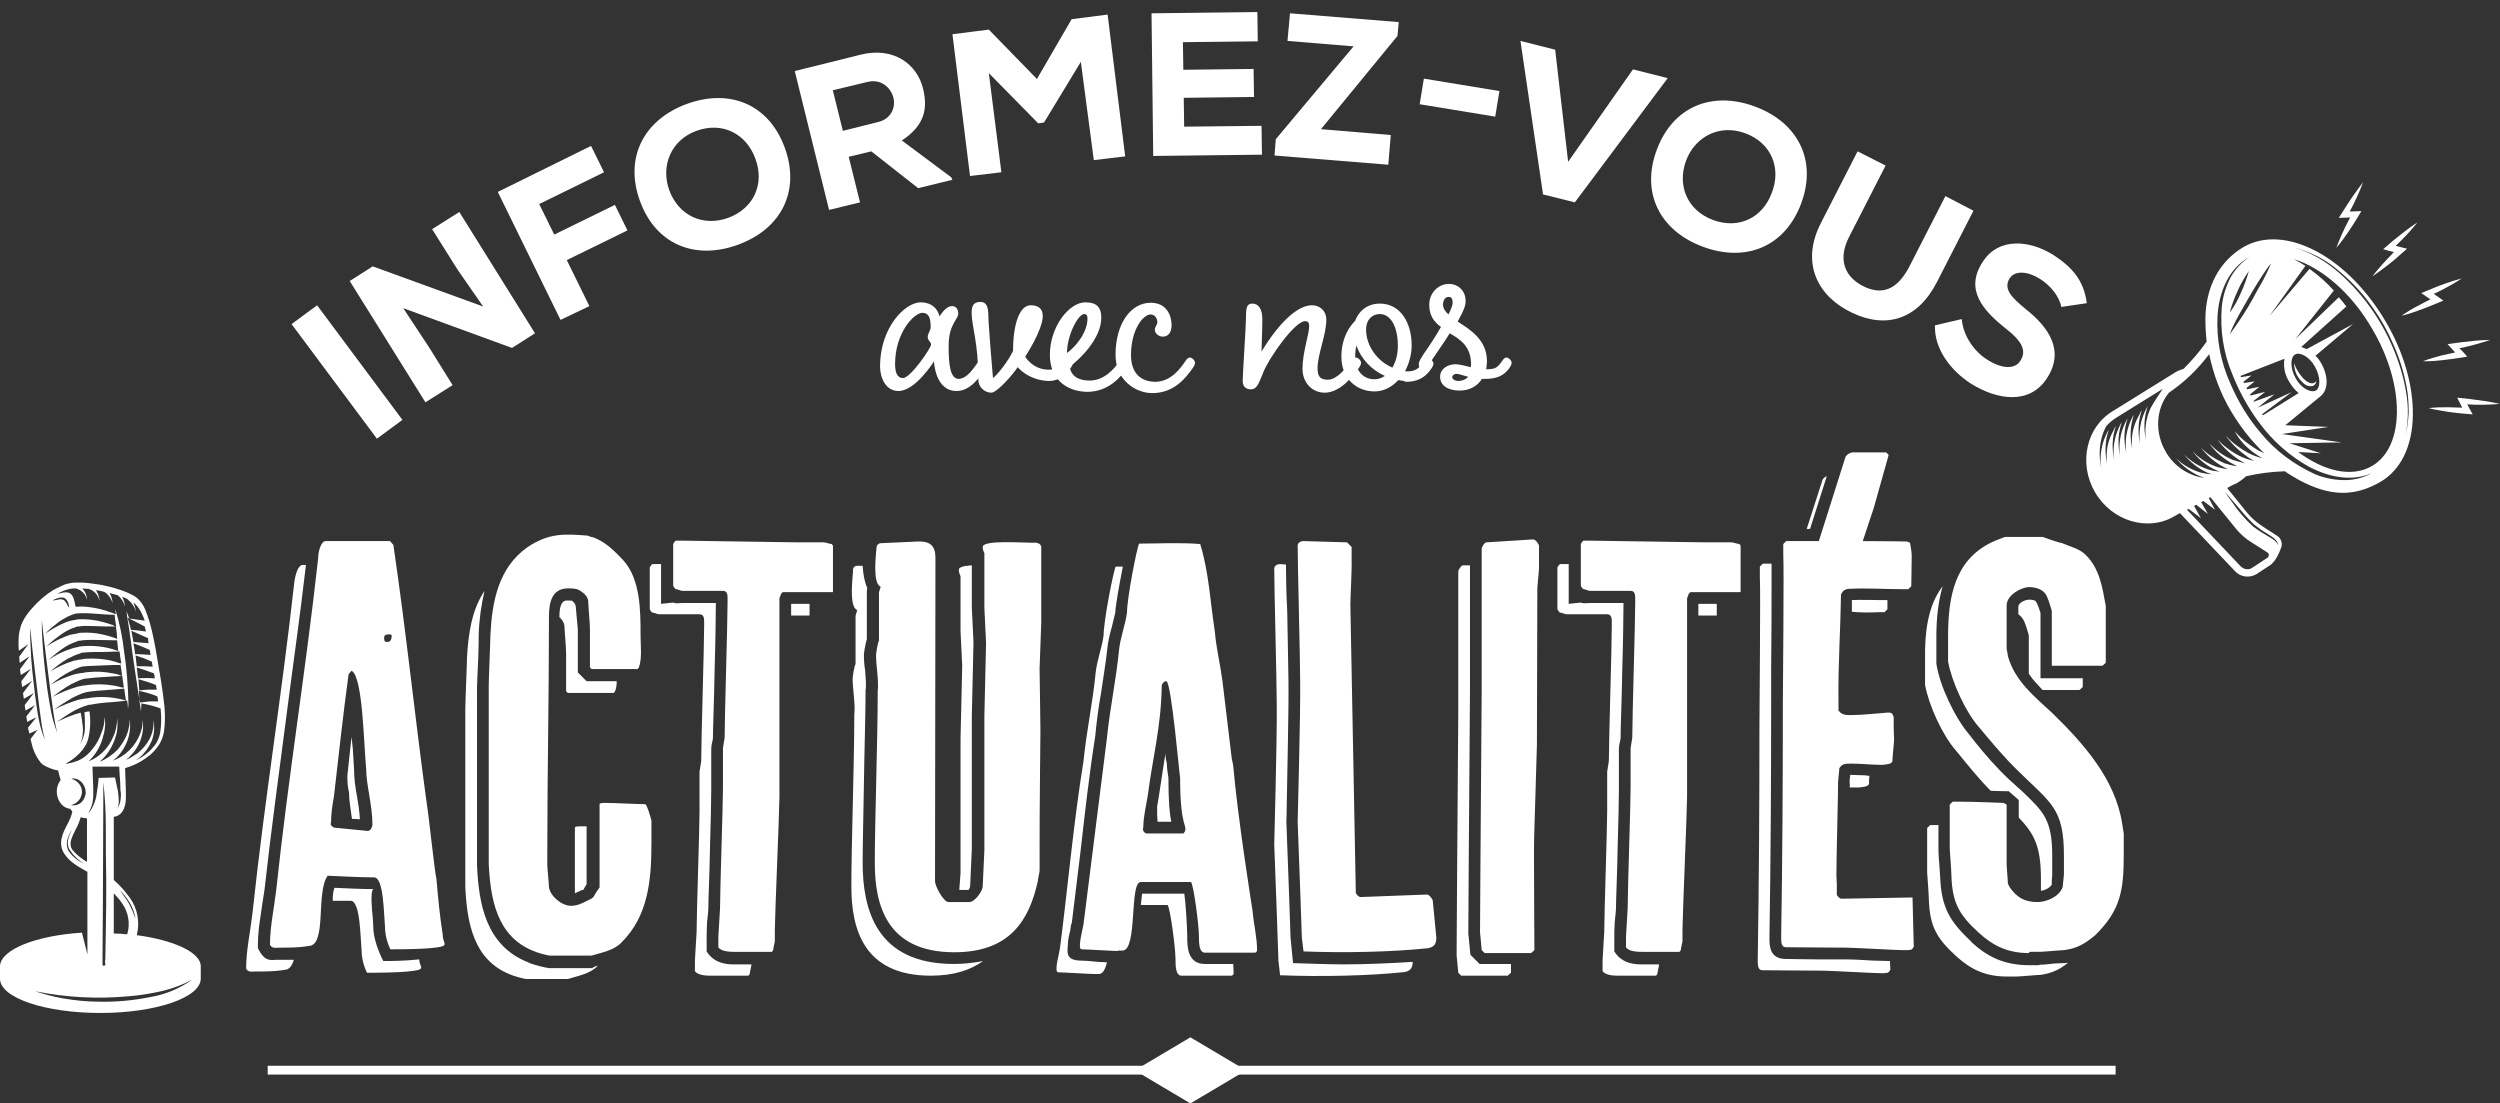
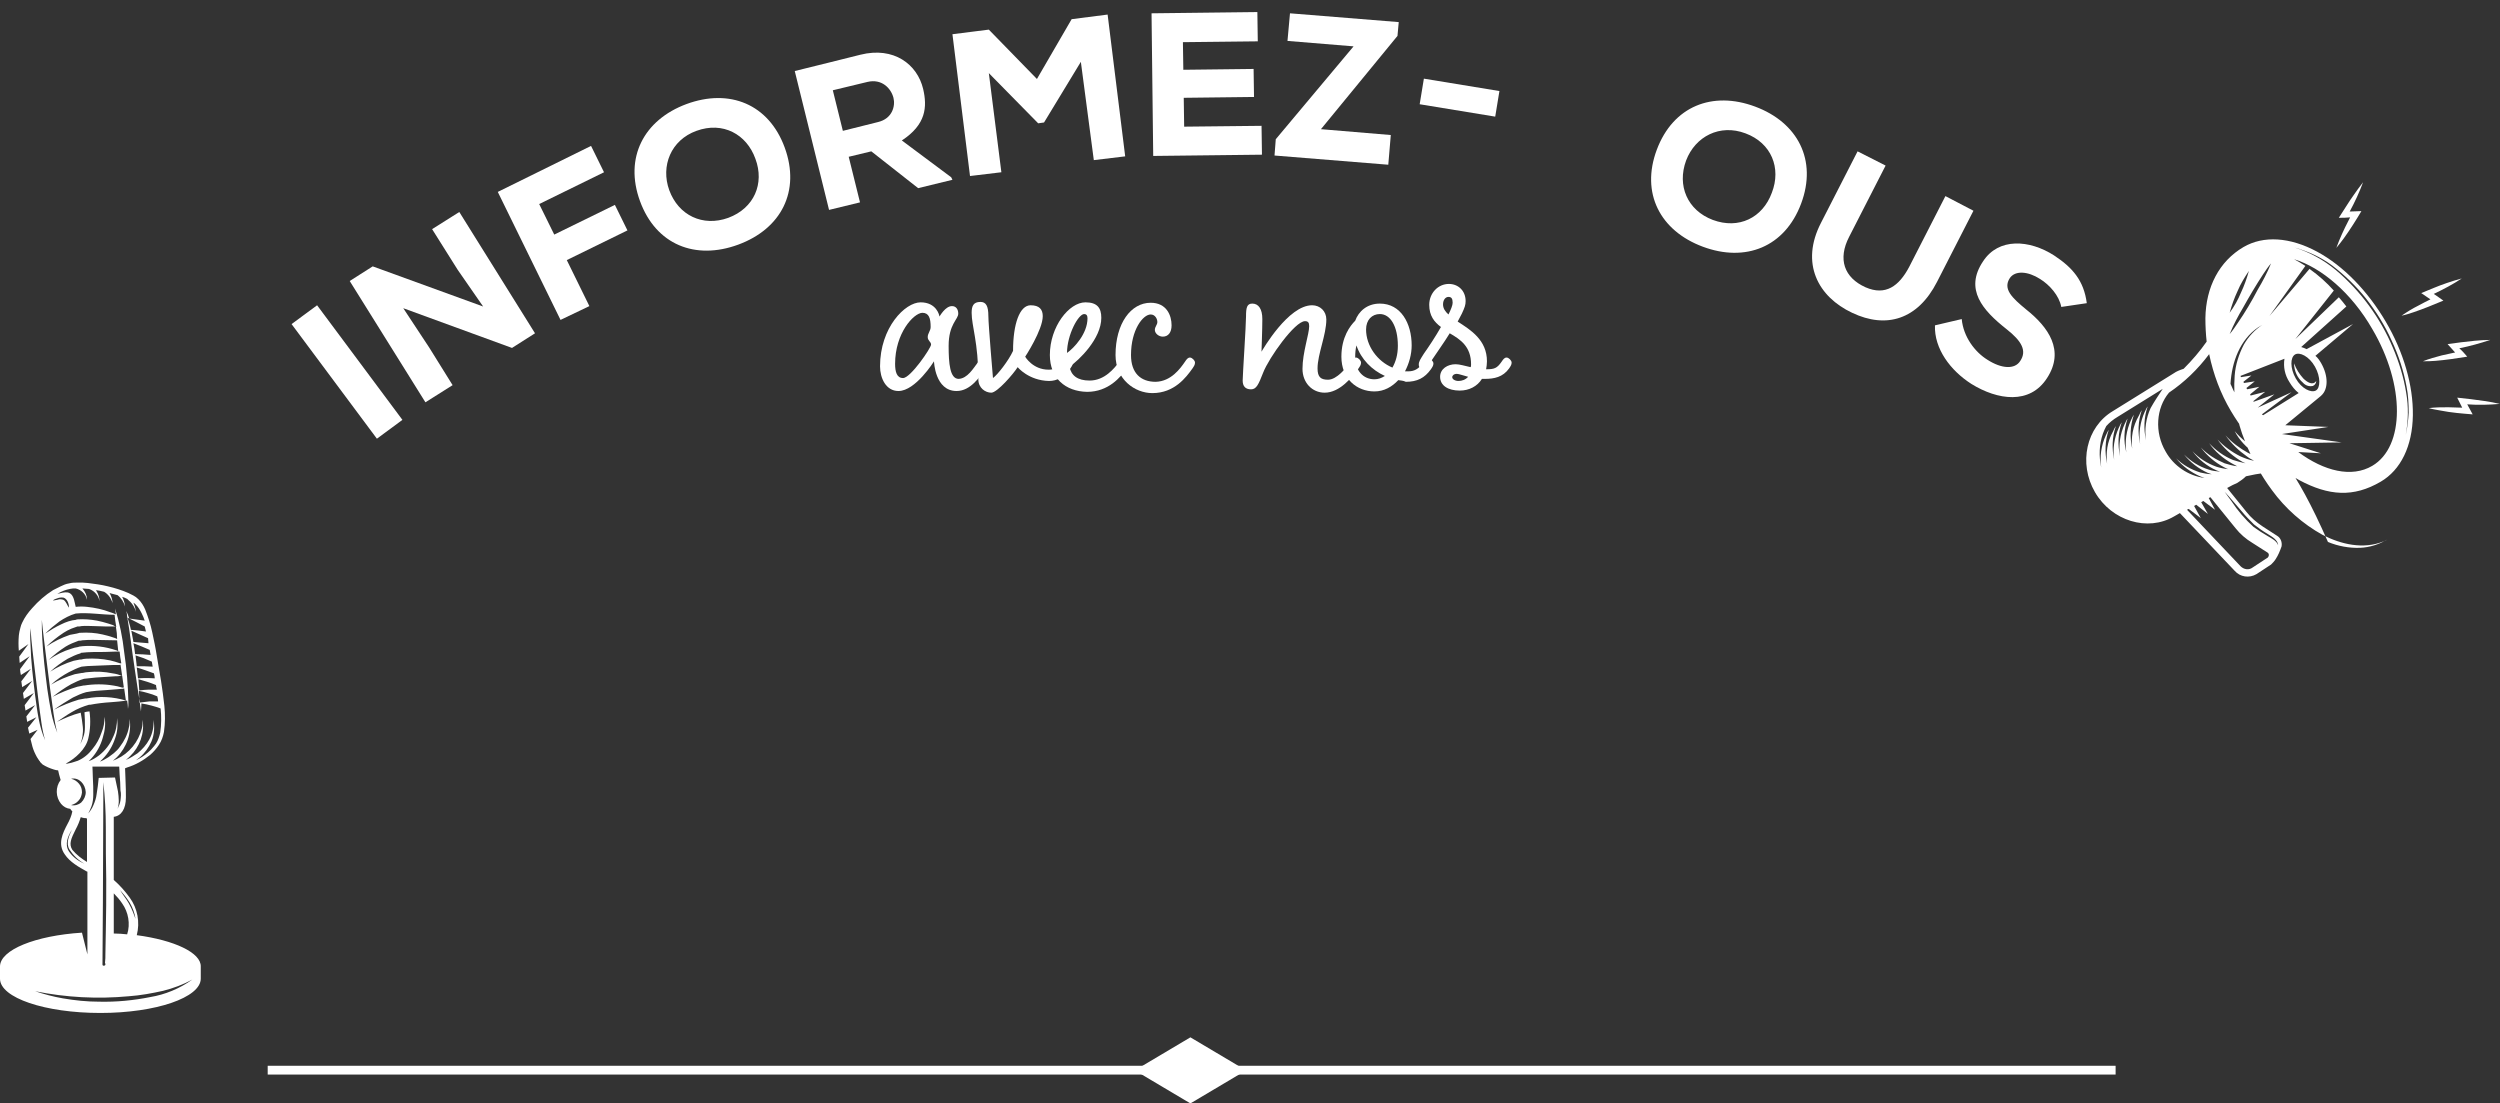
<svg xmlns="http://www.w3.org/2000/svg" xmlns:xlink="http://www.w3.org/1999/xlink" id="Calque_1" x="0px" y="0px" viewBox="0 0 597.7 263.7" style="enable-background:new 0 0 597.7 263.7;" xml:space="preserve">
  <rect x="0" y="0" width="597.7" height="263.7" fill="#333333" stroke="none" />
  <style type="text/css">	.st0{enable-background:new    ;}	.st1{fill:#FFFFFF;}	.st2{clip-path:url(#SVGID_00000028291093164804516240000008494925665378019757_);}	.st3{clip-path:url(#SVGID_00000071544867493549195660000001932312003061611171_);}	.st4{clip-path:url(#SVGID_00000096772864852702482830000015286084844580810126_);}</style>
  <g id="Groupe_975" transform="translate(-9938 -5444.517)">
    <g id="Groupe_974" transform="translate(11.81)">
      <g class="st0">
        <path class="st1" d="M10016.3,5549.4l-20.4-27.4l6.1-4.5l20.4,27.4L10016.3,5549.4z" />
      </g>
      <g class="st0">
        <path class="st1" d="M10041.7,5517.8l-6.1-8.8l-6.1-9.7l6.5-4.1l18.1,29l-5.5,3.5l-26-9.5l6.2,9.4l5.6,9l-6.5,4.1l-18.1-29    l5.5-3.5L10041.7,5517.8z" />
      </g>
      <g class="st0">
        <path class="st1" d="M10060.2,5521l-15-30.6l22.3-11l3.1,6.3l-15.5,7.6l3.6,7.3l14.5-7.1l3,6.1l-14.5,7.1l5.4,11L10060.2,5521z" />
      </g>
      <g class="st0">
        <path class="st1" d="M10102.7,5503c-10.3,3.8-19.7,0-23.5-10.4c-3.8-10.4,0.9-19.4,11.1-23.2c10.3-3.8,19.7,0,23.5,10.4    S10113,5499.2,10102.7,5503z M10092.7,5475.8c-6.1,2.2-8.6,8.4-6.5,14.2c2.2,6,8,8.8,14.1,6.6c6.2-2.3,8.7-8.2,6.5-14.1    C10104.7,5476.6,10099,5473.5,10092.7,5475.8z" />
      </g>
      <g class="st0">
        <path class="st1" d="M10153.9,5487.5l-8.2,2l-11.2-8.8l-5.4,1.3l2.7,10.9l-7.4,1.8l-8.2-33.2c5.4-1.3,10.4-2.6,15.7-3.9    c8-2,13.6,2.3,15,8.2c1,4.3,0.7,8.5-5.1,12.3l11.8,8.8L10153.9,5487.5z M10125.3,5466.1l2.4,9.7l8.4-2.1c3.4-0.8,4.2-3.8,3.7-5.8    c-0.6-2.3-2.8-4.6-6.2-3.8L10125.3,5466.1z" />
      </g>
      <g class="st0">
        <path class="st1" d="M10184.6,5459.3l-8.8,14.5l-1.4,0.2l-11.8-12l3,23.7l-7.5,0.9l-4.2-33.9c2.9-0.4,5.8-0.7,8.7-1.1l11.5,11.8    l8.3-14.3l8.6-1.1l4.2,33.9l-7.5,0.9L10184.6,5459.3z" />
      </g>
      <g class="st0">
        <path class="st1" d="M10227.9,5481.5l-26,0.3c-0.1-11.4-0.3-22.8-0.4-34.1l25.3-0.3l0.1,7l-17.9,0.2l0.1,6.6l16.8-0.2l0.1,6.7    l-16.8,0.2l0.1,6.9l18.5-0.2L10227.9,5481.5z" />
      </g>
      <g class="st0">
        <path class="st1" d="M10234.6,5447.7l26,2.1l-0.3,3.3l-18.3,22.3l16.7,1.4l-0.6,7.1l-27.2-2.2l0.3-3.9l18.6-22.2l-15.8-1.3    L10234.6,5447.7z" />
      </g>
      <rect id="Rectangle_80" x="10270.6" y="5460.6" transform="matrix(0.162 -0.987 0.987 0.162 3212.157 14721.904)" class="st1" width="6.2" height="18.3" />
      <g class="st0">
-         <path class="st1" d="M10302.7,5492.9l-7.6-1.9l-5.4-36.7l8.3,2.1l3.1,26.8l15.5-22.1l8.3,2.1L10302.7,5492.9z" />
-       </g>
+         </g>
      <g class="st0">
        <path class="st1" d="M10333.3,5503.5c-10.2-3.8-14.9-12.8-11-23.2c3.9-10.4,13.3-14.1,23.5-10.3s14.9,12.8,11,23.2    C10352.9,5503.6,10343.5,5507.3,10333.3,5503.5z M10343.5,5476.4c-6.1-2.3-12,0.7-14.2,6.5c-2.2,6,0.3,11.9,6.4,14.2    c6.2,2.3,11.9-0.5,14.1-6.5C10352.1,5484.7,10349.7,5478.7,10343.5,5476.4z" />
      </g>
      <g class="st0">
        <path class="st1" d="M10398,5494.9l-8.7,17c-4.6,9-12.1,11.3-20.3,7.4c-8.1-3.8-12.5-11.8-7.4-21.6l8.7-17l6.7,3.4l-8.7,17    c-2.8,5.4-1.2,9.8,3.9,12.1c4.8,2.1,8-0.3,10.4-4.8l8.7-17L10398,5494.9z" />
      </g>
      <g class="st0">
        <path class="st1" d="M10419,5517.9c-0.5-2.7-2.8-5.3-5.1-6.7c-2.8-1.8-5.9-2.1-7.2-0.2c-1.7,2.6,0.5,4.7,3.9,7.5    c5.3,4.2,9.3,9.8,5,16.4c-4.1,6.4-11.8,5.3-18.1,1.4c-5-3.2-8.9-8.4-8.7-14l6.4-1.5c0.4,4.3,3.2,7.9,6.1,9.7    c3.4,2.2,6.6,2.4,7.9,0.3c1.6-2.4,0.4-4.7-3.3-7.6c-5.7-4.5-10.1-9.5-5.6-16.2c3.7-5.7,11.1-5.2,17-1.4c4.4,2.9,7.1,6,7.8,11.4    L10419,5517.9z" />
      </g>
    </g>
    <g id="Groupe_972" transform="translate(9845.845 5383.682)">
      <g id="Groupe_143">
        <g>
          <defs>
-             <rect id="SVGID_1_" x="151.2" y="169" width="453.1" height="147.6" />
-           </defs>
+             </defs>
          <clipPath id="SVGID_00000152236696926268664060000011700497561089586325_">
            <use xlink:href="#SVGID_1_" style="overflow:visible;" />
          </clipPath>
          <g id="Groupe_141" style="clip-path:url(#SVGID_00000152236696926268664060000011700497561089586325_);">
            <g id="Groupe_140">
              <g id="Groupe_139">
                <g>
                  <defs>
                    <rect id="SVGID_00000183936317521889906890000017246473694860780959_" x="151.2" y="169" width="453.1" height="147.6" />
                  </defs>
                  <clipPath id="SVGID_00000128469104423128553890000002664361051160610735_">
                    <use xlink:href="#SVGID_00000183936317521889906890000017246473694860780959_" style="overflow:visible;" />
                  </clipPath>
                  <g id="Groupe_138" style="clip-path:url(#SVGID_00000128469104423128553890000002664361051160610735_);">
                    <g class="st0">
                      <path class="st1" d="M164.5,195.9h0.8c-1.4,12.2-3.1,23.9-4.6,35.6c-1.7,13.1-3.8,28.4-5.3,42l-0.6,3.9           c-0.4,3.1-1,5.6-1,10.1c1.7,3.5,3.2,2.8,4.6,2.8h4c-0.4,1.4-1.1,2.4-2.2,2.4c-2.2,0.4-4.6,0.4-7,0.4           c-0.7,0-1.7,0.3-2.2-0.7c0-4.3,1-8.8,1.5-13.1c2.9-27.2,7-52,10-79.1C162.7,198.4,163.4,195.9,164.5,195.9z M186.2,191.1           c3.2,21.8,5.1,40.9,8.1,62.7c0.3,1.5,1.8,15.7,2.2,17.2c0.4,4.6,0.8,8.8,1.5,13.3c0,1.4,0.7,2.2,0.4,2.4           c0,1.1-10.6,1.1-12.9,1.1c0,0-1.3-2.4-1.3-5.4c-0.3-3.2-0.3-11.8-2.6-11.8c-4,0-10.3-0.4-11.1-0.4           c-2.9,3.9-0.1,16.8-4.6,16.8c-2.2,0.4-4.6,0.4-7,0.4c-0.7,0-1.7,0.3-2.2-0.7c0-4.3,1-8.8,1.5-13.1c2.9-27.2,7-52,10-79.1           c0-1.8,0.7-4.3,1.8-4.3h15.4L186.2,191.1z M180.1,259.5c0.7,0,1.1-1.1,1.1-1.5c0-4.6-1.5-9.6-1.5-13.3           c-0.6-6.3-0.8-22.2-3.5-23.5l-0.7,0.8c-1.3,9.6-2.4,19.5-3.5,29.2c-0.4,2.2-0.7,4.2-0.7,6.4c-0.4,0.4,0.6,1.1,0.7,1.1           L180.1,259.5z M171.7,276.2c0-1.3,0.1-2.2,0.4-3.1h0.3c2.2,0.1,6.3,0.3,9,0.3c-0.7,0.4-0.4,4.4-0.1,7.1           c0,0.8,0.1,1.4,0.1,1.9c0,3.8,2.4,8.2,2.4,8.2c1.4,0,5,0,8.6-0.4c0,1.3,0.7,1.9,0.4,2.1c0,1.1-10.6,1.1-12.9,1.1           c0,0-1.3-2.4-1.3-5.4c-0.3-3.2-0.3-11.8-2.6-11.8H171.7z M175.2,246.3l1-9.3l0.3,2.8l0.3,4.9c0,2.2,0.3,4.3,0.7,6.5v-0.1           c0.3,1.8,0.6,3.8,0.7,5.6l-1.9-0.1c-0.3-2.2-0.7-4.4-0.7-6.3C175.3,249.1,175.2,247.9,175.2,246.3z M185.8,212.8           c0-0.3-0.3-0.3-0.7-0.3c-0.8,0-1.1,0.3-1.1,0.7c0,0.8,0,1.1,0.7,1.1C185.5,214.4,185.8,213.7,185.8,212.8z" />
                    </g>
                    <g class="st0">
                      <path class="st1" d="M233.9,292.1l1.1-0.4v0.1c-1.8,1.9-4.9,2.4-7.1,3.1H218c-0.4,0-3.1-0.7-3.9-1.1           c-8.8-3.5-10.3-12.5-10.7-20.9v-42.5c0-1.9,0.4-10.7,0.4-12.2c0.3-5.7,1.1-11.5,4.2-16.1c-0.8,3.3-1.3,7-1.4,10.6           c0,0.7,0,2.8-0.1,5.3c-0.1,2.8-0.3,6-0.3,7v42.7c0.4,9.2,2.1,19.2,12.2,23.2c1.1,0.6,4.6,1.4,5.1,1.4H233.9z M223.6,289.3           c-0.4,0-3.1-0.7-3.9-1.1c-8.8-3.5-10.3-12.5-10.7-20.9v-42.5c0-1.9,0.4-10.7,0.4-12.2c0.4-7.9,1.9-16,8.8-20.9           c5.3-3.6,9.3-3.2,14.5-2.8c0,0,0.8,0.4,1.3,0.4c2.9,1.1,4.9,3.1,7.1,5.4c4.2,4.6,4.2,12.1,4.2,18.1c0,2.4,0.4,5.4-0.4,7.6           l-0.3,0.4h-11l-0.4-0.4v-9.2c0-1.1-0.4-5.6-0.4-6.4c0-1.4-1.1-2.2-2.2-2.9c-0.8-0.4-1.9-0.4-2.6-0.4           c-3.9,0-4.6,3.3-4.6,6.8c0,19-0.4,37.9-0.4,57v2.4c0,0.7,0.4,4.4,0.4,5.3c0.4,2.2,3.1,4.4,5.3,4.4c1.9,0,3.5-1.1,5-1.8           l0.4-0.4c0.3-0.7,1.4-2.2,1.4-2.2v-19.9c0-0.3,0.8-0.3,1.1-0.3h0.8c1.5,0,7.5,0.3,9,0.3c0.4,0,1.3,3.1,1.5,3.9v5.3           c0,8.8-0.7,17.5-7.2,23.9c-1.8,1.9-4.9,2.4-7.1,3.1H223.6z M225.9,208.4c0-2.1,0.3-4,1.8-4c0.3,0,1,0,1.3,0.1           c1.1,1.1,0.7,1.1,1,3.5c0.1,1.3,0.3,2.9,0.3,3.3v10.3l2.1,2.1h7.2c0,0.8-0.1,1.7-0.4,2.4l-0.3,0.4h-11l-0.4-0.4v-9.2           c0-1.1-0.4-5.6-0.4-6.4C227,209.6,226.5,208.9,225.9,208.4z M231.6,258.4h0.8v13.8l-0.8,1.4l-0.6,0.1h0.1l-1.5,0.7v-15.7           c0-0.3,0.8-0.3,1.1-0.3H231.6z" />
                    </g>
                    <g class="st0">
                      <path class="st1" d="M261.1,288.3c1.9,3.1,5.3,3.1,6.5,3.1h4.2v0.1c0,0.3-0.4,1.8-0.4,2.2l-0.3,0.4h-9           c-0.8,0-3.1,0-3.8-1.1v-2.6c0-0.8,0.4-6,0.4-6.8c0-4.4,0.7-24.6,0.7-28.8v-9.5c0-0.3,0.4-2.2,0.4-2.5           c0-5,0.7-27.4,0.7-32.2v-1.1c0-0.7,0-1.8-1.1-1.8h-9.7c-0.4,0-1.1-0.4-1.5-0.4c-0.3,0-0.7-0.8-0.7-0.8v-10           c0,0,0.4-0.8,0.7-0.8h1.9h0.1v6v3.5l2.9-0.3c0.7,0.3,1.4,0.1,2.1,0.1h8.1v0.1c0,2.2-0.1,9.9-0.3,16           c-0.1,6.8-0.4,13.8-0.4,16.3c0,0-0.1,0.4-0.1,0.6c-0.3,1-0.3,1.8-0.3,1.9v9.5c0,2.1-0.1,8.1-0.3,14           c-0.1,6.3-0.4,12.5-0.4,14.7c0,0.1-0.1,1.7-0.3,3.2c-0.1,1.5-0.1,3.2-0.1,3.6V288.3z M263.9,284.8c0-0.8,0.4-6,0.4-6.8           c0-4.4,0.7-24.6,0.7-28.8v-9.5c0-0.3,0.4-2.2,0.4-2.5c0-5,0.7-27.4,0.7-32.2v-1.1c0-0.7,0-1.8-1.1-1.8h-9.7           c-0.4,0-1.1-0.4-1.5-0.4c-0.3,0-0.7-0.8-0.7-0.8v-10c0,0,0.4-0.8,0.7-0.8h1.9c2.5,0,24.3,0.4,27,0.4h6.4           c0.4,0,1.5,0.4,1.9,0.4l0.3,0.4v11.1h-12l-0.4,0.4l-0.4,1.1v47.5c0,3.1-1.1,28.8-1.1,31.8v2.6c0,0.3-0.4,1.8-0.4,2.2           l-0.3,0.4h-9c-0.8,0-3.1,0-3.8-1.1V284.8z M281.3,208v-2.8h4.4v2.8H281.3z" />
                    </g>
                    <g class="st0">
                      <path class="st1" d="M297.1,196.1h1.3c0.1,1.8,0.4,3.8,1.1,5.3c-0.1,0.4-0.1,0.8-0.1,1.1v11.1c-0.4,1.4-0.7,3.3-0.7,3.8           c0,1.3,0.1,2.6,0.3,3.8c0.1,1.5,0.3,3.5,0.1,4.6c0,5.7-0.3,15-0.4,22.4c-0.1,7.2-0.3,14.2-0.3,18.9           c0,11.1,3.2,24.2,21.8,24.2c2.5,0,4.9-0.3,7-0.7c-3.1,2.2-7.1,3.5-12.5,3.5c-16.3,0-19-11.5-19-21.4           c0-9.9,0.7-29.3,0.7-41c0.3-2.6-0.4-6-0.4-8.6c0-0.4,0.4-3.1,0.7-3.5v-11.4c0-0.4,0.4-1.3,0.4-1.5c-2.1-0.8-1-8.3-1-9.3           C296,196.8,296.3,196.1,297.1,196.1z M340.9,235.3c0,4-0.1,7.5-0.1,10.6c-0.1,7.9-0.1,14-0.1,23.1c0,0.4-0.4,1.9-0.4,2.4           c-2.1,9.6-6.8,17.1-20,17.1c-16.3,0-19-11.5-19-21.4c0-9.9,0.7-29.3,0.7-41c0.3-2.6-0.4-6-0.4-8.6c0-0.4,0.4-3.1,0.7-3.5           v-11.4c0-0.4,0.4-1.3,0.4-1.5c-2.1-0.8-1-8.3-1-9.3c0-0.4,0.3-1.1,1.1-1.1l8.8-0.4c2.9-0.1,4.2,1,4.2,3.9l-0.1,77.3           c0,1.3,2.1,5,3.2,5h5c1.3,0,3.2-2.6,3.2-3.8l0.4-8.6v-32.1l0.4-17.5l-0.4-8.3v-13.1c-0.4-0.8-0.4-1.3-0.4-1.5           c0-1.7,9.2-1,12.1-1c0.4-0.1,1.9,0,1.9,1.1v17.9l-0.4,11L340.9,235.3z M324.5,196v10.1l0.4,8.3l-0.4,17.4v32l-0.4,8.8           c0,0.3-0.3,1-0.4,1h-2.2l0.3-4v-32.1l0.4-17.5l-0.4-8.3v-13.1c-0.4-0.8-0.4-1.3-0.4-1.5           C321.3,196.4,322.7,196.1,324.5,196z" />
                    </g>
                    <g class="st0">
-                       <path class="st1" d="M353.8,293.7c-1.1,0-7.5-0.4-8.6-0.4c-0.7,0-0.4-1.4-0.4-1.8s0.8-3.8,0.8-4.2           c1.9-14.7,3.2-29.7,5.6-44.5c0.7-7.1,2.2-13.9,2.9-21.1c0.3-2.9,1.5-6,1.9-8.9c0-3.5,2.4-15.7,2.9-16.5h1.7           c-0.8,4.2-1.7,8.9-1.8,11l-0.8,3.3c-0.6,2.1-1,4-1.1,5.3c-0.4,3.6-1,7.1-1.5,10.6c-0.6,3.3-1.1,7.1-1.4,10.4           c-1.4,8.8-2.5,18.6-3.5,27.4l-2.1,17.2c-0.1,0-0.3,1.1-0.4,1.9l0.1-0.3c-0.4,1.4-0.6,2.6-0.6,2.8c0,2.1-1.1,4.6,3.2,4.6           c0.6,0,2.2,0.1,4,0.3c0.6,0,1.4,0.1,2.1,0.1c-0.4,1.7-1,2.8-1.9,2.8H353.8z M359.4,288.2c-1.1,0-7.5-0.4-8.6-0.4           c-0.7,0-0.4-1.4-0.4-1.8s0.7-3.8,0.8-4.2l5.6-44.5c0.7-7.1,2.2-13.9,2.9-21.1c0.3-2.9,1.5-6,1.9-8.9           c0-3.5,2.4-15.7,2.9-16.5c4.6,0,9.6-0.3,14.6,0.1c2.1,6.8,2.4,13.9,3.5,20.9c0.3,3.8,1.3,7.9,1.8,11.7l2.2,18.3           c0,0.4,0.4,1.9,0.4,2.2c1.1,12.5,4.3,32.5,4.6,34.5c0.3,3.3,1.1,6.4,1.1,9.7l-0.4,0.4h-12.1c-1.4,0-1.4-2.5-1.4-3.8           c0-2.9-1.3-12.5-1.9-13.1h-12c-2.8,0-0.7,16.4-4.4,16.4H359.4z M364.9,277.3l0.3-2.8h10.1c0.3,1.8,0.7,8.1,0.7,10.3           c0,2.2,0,6.5,4.2,6.5h6.8c0,0.7,0.1,1.5,0.1,2.4l-0.4,0.4h-12.1c-1.4,0-1.4-2.5-1.4-3.8c0-2.9-1.3-12.5-1.9-13.1H364.9z            M375.1,260.1l0.3-0.4c0.7-1.8-1.1-0.8-1.1-12.9c-0.1,0.1-2.1-23.1-3.3-23.1c-0.7,0-1.1,0.8-1.1,1.1           c-0.1,9.5-2.2,17.4-3.3,26c-0.4,2.6-1.1,5.3-1.1,7.8c-0.3,0.8,0.3,1.4,0.7,1.5H375.1z M369.2,251.3l1.3-8.5l0.3-1.8           c0,0.8,0.1,1.5,0.3,2.2c0.1,1.8,0.3,3.1,0.4,3.5c0,5.8,0.3,8.9,0.7,10.6h-3.3c-0.1-1-0.1-2.2-0.1-3.6L369.2,251.3z" />
                      <path class="st1" d="M401.3,291.1c3.2,0.1,8.9,0.3,12.1,0.3c5.7,0,11.7-0.3,16.5-0.6c0,1.7-0.8,2.4-2.6,2.5           c-7.9,0.8-18.9,1.1-29.1,0.7l-0.4-3.5c0-0.7-0.7-20.2-1-27.7c0-1.4,0.7-25,0.6-33.6c0-5.3-0.6-27.5-0.6-32.4           c0-0.7,0.7-1.1,1.4-1.1l1.4,0.1c0,3.2,0.1,7.4,0.3,11c0.1,7,0.3,14.2,0.3,16.8c0.1,6.5-0.3,21.8-0.4,29.3           c0,2.4-0.1,4.2-0.1,4.4c0.3,7.5,1,27.1,1,27.8L401.3,291.1z M403.4,285c0-0.7-0.7-20.2-1-27.7c0-1.4,0.7-25,0.6-33.6           c0-5.3-0.6-27.5-0.6-32.4c0-0.7,0.7-1.1,1.4-1.1l10.4,0.3l1.1,1.1v3.3c0.1,1.5-0.3,9-0.3,10.4l1.3,68.9           c0,0.4,0.7,1.1,1.1,1.1l16-0.6c0.4,0,1.3,1.1,1.3,1.5l0.8,8.2c0.3,2.2-0.6,3.1-2.6,3.2c-7.9,0.8-18.9,1.1-29.1,0.7           L403.4,285z" />
                      <path class="st1" d="M443.7,289.1l2.2,2.2h7.5v2.1l-0.8,0.7h-11.1l-0.7-0.7l-0.4-4.2l0.1-16.4l0.3-41.8v-33.5           c0-0.4,0.7-1.5,1.1-1.5h1.7v29.5l-0.3,41.8l-0.1,16.7L443.7,289.1z M446,283.7l0.1-16.4l0.3-41.8V192           c0-0.4,0.7-1.5,1.1-1.5l11.1-0.7c0.7,0,1.1,0.7,1.5,1.4v5.6l-0.4,4.6l-0.1,37.5l-0.4,13.5c-0.1,4-0.3,8.1-0.3,12.1           c0,7.1,0.1,23.5,0.1,23.5l-0.8,0.7h-11.1l-0.7-0.7L446,283.7z" />
                      <path class="st1" d="M478.1,288.3c1.9,3.1,5.3,3.1,6.5,3.1h4.2v0.1c0,0.3-0.4,1.8-0.4,2.2l-0.3,0.4h-9           c-0.8,0-3.1,0-3.8-1.1v-2.6c0-0.8,0.4-6,0.4-6.8c0-4.4,0.7-24.6,0.7-28.8v-9.5c0-0.3,0.4-2.2,0.4-2.5           c0-5,0.7-27.4,0.7-32.2v-1.1c0-0.7,0-1.8-1.1-1.8h-9.7c-0.4,0-1.1-0.4-1.5-0.4c-0.3,0-0.7-0.8-0.7-0.8v-10           c0,0,0.4-0.8,0.7-0.8h1.9h0.1v6v3.5l2.9-0.3c0.7,0.3,1.4,0.1,2.1,0.1h8.1v0.1c0,2.2-0.1,9.9-0.3,16           c-0.1,6.8-0.4,13.8-0.4,16.3c0,0-0.1,0.4-0.1,0.6c-0.3,1-0.3,1.8-0.3,1.9v9.5c0,2.1-0.1,8.1-0.3,14           c-0.1,6.3-0.4,12.5-0.4,14.7c0,0.1-0.1,1.7-0.3,3.2c-0.1,1.5-0.1,3.2-0.1,3.6V288.3z M480.9,284.8c0-0.8,0.4-6,0.4-6.8           c0-4.4,0.7-24.6,0.7-28.8v-9.5c0-0.3,0.4-2.2,0.4-2.5c0-5,0.7-27.4,0.7-32.2v-1.1c0-0.7,0-1.8-1.1-1.8h-9.7           c-0.4,0-1.1-0.4-1.5-0.4c-0.3,0-0.7-0.8-0.7-0.8v-10c0,0,0.4-0.8,0.7-0.8h1.9c2.5,0,24.3,0.4,27,0.4h6.4           c0.4,0,1.5,0.4,1.9,0.4l0.3,0.4v11.1h-12l-0.4,0.4l-0.4,1.1v47.5c0,3.1-1.1,28.8-1.1,31.8v2.6c0,0.3-0.4,1.8-0.4,2.2           l-0.3,0.4h-9c-0.8,0-3.1,0-3.8-1.1V284.8z M498.2,208v-2.8h4.4v2.8H498.2z" />
                    </g>
                    <g class="st0">
                      <path class="st1" d="M515.2,285.2c0,1.7,0,4.9,3.9,4.9c1.1,0,4.2,0.1,7.2,0.1h7.4c0.7,0,3.5,0.1,6.4,0.3           c1.4,0,2.8,0.1,3.9,0.1l0.1,2.1c0,0-0.4,0.7-0.7,0.7c0,0-0.4,0-0.7,0.1h-1.1c-1.5,0-12.1-0.6-13.5-0.6           c-2.2,0-12.4-0.1-14.6-0.1c-1.1,0-1.1-1.4-1.1-2.1v-0.7c0.3-18.5,0.4-37,0.4-55.3c0-3.5,0.3-32.4,0.1-35.9v-2.5l0.7-0.7           h2.1v2.8c0,6,0,15.8-0.1,22.8v7.9c0,18.3-0.1,36.8-0.4,55.3V285.2z M518,284.6c0.3-18.5,0.4-37,0.4-55.3           c0-3.5,0.3-32.4,0.1-35.9v-2.5l0.7-0.7h4.7h3.1l6.4-20.2c0.6-0.7,0.7-0.7,1.5-1h8.2l0.6,0.6l-3.6,12.8l-2.6,7.8           c5.6,0,10.6,0.1,10.6,0.1l0.7,0.3c0,0,0.4,2.1,0.4,2.9v0.7c0,2.1-0.1,6.8-0.1,6.8l-0.7,0.7h-1.4c-4.3,0-8.3-0.3-12.5-0.1           c-1.1,0-1.8,0.4-2.2,1.4c-0.1,7.8-0.7,17.1-0.6,24.6v3.1c0.8,1.1,1.8,1.1,2.9,1.1c2.9,0,6-0.4,8.9-0.6           c0.7,0,1.1,0,1.4,1.1v2.4c0,0.8,0.1,2.9,0.1,2.9c0,0.7-0.4,4.3-0.4,5c0.1,1-1.7,1-2.4,1.1c-2.5,0-5-0.3-7.4-0.3           c-1.5,0-2.2,0-2.9,1.1c0,0.7-0.4,3.5-0.3,4.2c0,2.5-0.4,17.5-0.4,21.4c0,0,0.1,1.8,0.1,2.1v2.5c0,0.3,0.7,1,1.1,1l17-0.3           l0.3,11.8c0,0-0.4,0.7-0.7,0.7c0,0-0.4,0-0.7,0.1h-1.1c-1.5,0-12.1-0.6-13.5-0.6c-2.2,0-12.4-0.1-14.6-0.1           c-1.1,0-1.1-1.4-1.1-2.1V284.6z M528.9,174.7l-4,12.6h-0.8l3.8-11.8C528.3,175,528.4,174.9,528.9,174.7z M534.4,249.2v-1           c-0.1-0.3,0-1.3,0.1-2.1h0.3c1.1,0,2.2,0.1,3.3,0.1c0.3,0.1,0.6,0.1,1,0.1c-0.1,0.8-0.1,1.4-0.1,1.7c0.1,1-1.7,1-2.4,1.1           H534.4z M534.9,207.1v-2.8c2.2-0.1,4.4,0,6.8,0h1.7v2.2l-0.7,0.7h-1.4C539.1,207.3,537,207.3,534.9,207.1z" />
                    </g>
                    <g class="st0">
                      <path class="st1" d="M556.6,201c-1.1,3.8-1.5,7.9-1.5,12.1v6.4c0.8,5.3,4.4,12.9,7.9,17l1.4,1.8c2.5,3.1,5.1,6.1,8.2,9           l3.1,2.8l-0.1-0.1c5.1,4.9,7.2,6.8,7.2,15.4v4.4c0,0.3,0,0.7-0.1,1.4v1.1c-0.4,0.8-1.7,1.4-2.6,1.5v-2.9           c0-7.9-1.7-10.8-5.3-14.6v-4.2l-2.4-2.1c0,0-2.1,0-4.3-0.1c-2.9-2.9-5.6-6.3-8.3-9.6c-3.2-3.6-6.5-10.8-7.4-15.7v-6           C552.3,212.1,553,205.7,556.6,201z M579.7,291.5c0.7,0,2.1-0.1,3.5-0.3c1.3-0.1,2.5-0.1,2.8-0.1c0.1,0,0.4-0.1,0.6-0.1           c-2.1,1.7-3.9,2.5-6.5,2.9c-0.7,0-5,0.4-5.8,0.4h-2.4c-5.1,0-8.6-1.7-12.1-4.9c-4.7-4.3-6.3-7.2-6.5-13.6           c0-1.1-0.4-6-0.4-6.4v-10.6l0.7-0.7h1.9h0.1v5.7c0,0.1,0,1.4,0.1,2.4v-0.1c0.1,1.7,0.3,3.8,0.3,4.3           c0.3,7.2,2.1,10.6,7.5,15.6h-0.1c3.9,3.6,7.9,5.6,14,5.6H579.7z M577.3,288.7c-5.1,0-8.6-1.7-12.1-4.9           c-4.7-4.3-6.3-7.2-6.5-13.6c0-1.1-0.4-6-0.4-6.4v-10.6l0.7-0.7h1.9c3.1,0,10.3,0.3,10.3,0.3l0.7,0.4v14.2           c0,0.8,0.3,3.9,0.3,4.7l0.4,0.8c1.7,2.5,3.6,3.6,6.7,3.6c1.9,0,5.1-1.1,6-3.6c0-0.4,0.3-2.5,0.3-3.2v-4.4           c0-11.3-3.2-12.5-11-20.2c-3.3-3.2-6.3-6.8-9.3-10.4c-3.2-3.6-6.5-10.8-7.4-15.7v-6c0-9.3,1.5-18.2,10.4-22.5           c0.8-0.4,3.2-1.3,3.2-1.3h9c0,0,3.5,1.3,4.7,1.5c1.8,0.8,4.2,1.3,5.7,2.9c3.2,3.2,3.9,7.6,4.7,12.1v13.6l-0.8,0.7h-12.1           v-13.1c0,0-0.7-2.5-1.1-3.3c-0.7-1.9-2.8-2.4-4.3-2.4c-1.9,0-5.4,1.9-5.4,4.4v10.4c0,0,0.3,1.3,0.3,1.7           c1.7,6,6.3,9.6,10.6,13.6c7.4,7.2,15,15.7,16.7,26.3c0,0.3,0.4,2.2,0.4,2.6v4.9c0,8.5-0.7,13.3-6.8,19.3           c-2.5,2.1-4.4,3.2-7.5,3.6c-0.7,0-5,0.4-5.8,0.4H577.3z M574.7,207.7v-1.8c0-1,1.7-1.7,2.6-1.7c0.7,0,1.5,0.1,1.7,0.6           c0.4,0.7,0.8,1.9,1,2.6V223h10.1v2.1l-0.8,0.7h-8.8c-1.2-1.3-2.4-2.5-3.3-3.9v-9.2c0,0-0.7-2.5-1.1-3.3           C575.8,208.7,575.2,208,574.7,207.7z" />
                    </g>
                  </g>
                </g>
              </g>
            </g>
          </g>
        </g>
      </g>
    </g>
    <g id="Groupe_904" transform="translate(10436.767 5488.187)">
      <g>
        <defs>
          <rect id="SVGID_00000044141662486215815690000008489035443779863224_" x="0" y="0" width="98.9" height="94.2" />
        </defs>
        <clipPath id="SVGID_00000103224615741249091330000015941500000494258828_">
          <use xlink:href="#SVGID_00000044141662486215815690000008489035443779863224_" style="overflow:visible;" />
        </clipPath>
        <g id="Groupe_903" style="clip-path:url(#SVGID_00000103224615741249091330000015941500000494258828_);">
          <path id="Tracé_4277" class="st1" d="M51.9,46.8c-0.9-1-1.7-2.2-2.2-3.6c0,1.8,0.8,3.5,2.1,4.6c0.6,0.7,1.5,1,2.4,0.8     c0.5-0.2,0.8-0.7,0.8-1.2C54.2,48.6,52.8,47.7,51.9,46.8" />
-           <path id="Tracé_4278" class="st1" d="M55.2,16.5c-6.5-3.5-12.8-3.9-17.6-1.1c-5.8,3.4-9,9.6-9.1,17c0,1.9,0.1,3.8,0.3,5.6     c-1.6,2.3-3.5,4.5-5.5,6.5c-0.9,0.3-1.7,0.6-2.4,1.1c-0.2,0.1-0.5,0.3-0.8,0.5L6.4,54.6C0,58.4-1.9,67.1,2.1,74     s12.6,9.5,18.9,5.8l1.4-0.8l13.1,13.8c1.3,1.5,3.5,1.8,5.2,0.8l0,0l3.5-2.3c0.4-0.4,0.8-0.8,1.1-1.3c0.6-0.9,1-1.9,1.4-3     c0.2-1-0.2-2.1-1.1-2.6l-3.4-2.2c-1.5-1-2.8-2.1-3.9-3.5L33.7,73l1.3-0.7c0.4-0.2,0.7-0.3,1.1-0.5c0.8-0.5,1.5-1,2.1-1.6     c3-0.7,6.1-1.1,9.3-1.2c1.1,0.8,2.2,1.4,3.4,2.1c7.1,3.8,13,4.2,19.5,0.4c4.8-2.8,7.6-8.5,7.7-15.9c0.1-7.1-2.2-15.1-6.5-22.4     S61.5,19.9,55.2,16.5 M42,55.4l7.1-5.3l-8.1,3.7l4-3.2l-5,1.8L40,52.2l2.8-2.2l-3.5,0.9l-0.1-0.3l2.2-1.8l-2.9,0.6     c-0.1-0.1-0.1-0.2-0.2-0.3l2-1.6l-2.6,0.4c0-0.1-0.1-0.2-0.1-0.3l1.9-1.5L37,46.5c0-0.1-0.1-0.2-0.1-0.3l10.5-4.1     c-0.3,2,0.1,3.9,1.2,5.6c0.6,1,1.3,1.9,2.2,2.6l-8.5,5.3L42,55.4 M54.9,49.7c-1.1,0.6-3.4-0.4-4.8-2.9s-1.3-5-0.2-5.7     s3.4,0.4,4.8,2.9S56,49.1,54.9,49.7 M36.2,33.6c-0.6,0.9-1.2,1.8-1.9,2.6c0.9-2.2,2-4.3,3.2-6.3c1.5-2.7,3.1-5.4,4.8-8     c0.6-0.9,1.2-1.8,1.9-2.6c-0.9,2.2-2,4.3-3.2,6.3C39.6,28.3,38,31,36.2,33.6 M34.3,31.1c0.5-1.8,1.1-3.5,1.9-5.2     c0.7-1.7,1.7-3.3,2.7-4.8c-0.5,1.8-1.1,3.5-1.9,5.2C36.3,28,35.4,29.6,34.3,31.1 M50.7,64.4l5.4,0.3l-7.5-2.4l12.5-0.2l-14.3-2     l11.1-1.7L47.6,58l8.5-7c0,0,0.1-0.1,0.1-0.1c1.7-1.5,1.7-4.7,0-7.7c-0.4-0.7-0.8-1.3-1.4-1.8l9-7.6l-11.1,6     c-0.4-0.2-0.9-0.4-1.3-0.5l10.8-9.7c-0.6-0.8-1.2-1.5-1.8-2.2L50,37.4l9.2-11.6c-1.7-1.9-3.6-3.6-5.7-5.1l-0.1-0.1l-9.6,11.3     l8.6-12c-0.9-0.6-1.8-1.1-2.7-1.6c6.5,2,13.7,8,18.7,16.7c7.9,13.4,7.8,28.1,0,32.7C63.5,70.6,56.9,69,50.7,64.4 M36.9,91.7     C36.9,91.7,36.9,91.6,36.9,91.7L24.1,78.2l0.4-0.2l2.9,2.2l-1.6-2.9l0.5-0.3l2.8,2.2l-1.6-2.8l0.5-0.3l2.8,2.1l-1.5-2.8l0.4-0.2     l6,7.4c1.1,1.4,2.5,2.6,4,3.5l3.6,2.3c0.4,0.2,0.5,0.7,0.2,1.1c-0.1,0.1-0.1,0.2-0.2,0.2l-3.5,2.3     C38.9,92.7,37.7,92.5,36.9,91.7 M33.1,73.9c1.4,1.5,2.7,3.1,4.1,4.7c0.9,1.1,1.9,2.1,2.9,3.1c1,0.8,2.1,1.6,3.3,2.3     c1.1,0.7,2.4,1.4,2.5,2.7c-0.4-1.1-1.5-1.6-2.5-2.2c-1.2-0.7-2.3-1.4-3.4-2.2c-2-1.8-3.8-3.9-5.3-6.2     C34.2,75.5,33.7,74.7,33.1,73.9 M11,63.6c-0.6-2.7-0.5-5.5,0.4-8.1c-0.3,0.4-0.5,0.9-0.7,1.3c-1.1,2.4-1.5,5.1-1.1,7.7     C8.9,61.8,9,59,9.9,56.4c-0.3,0.4-0.5,0.9-0.7,1.3c-1.1,2.4-1.5,5.1-1.1,7.7c-0.6-2.7-0.5-5.5,0.4-8.1c-0.3,0.4-0.5,0.9-0.7,1.3     c-1.1,2.4-1.5,5.1-1.1,7.7c-0.6-2.7-0.5-5.5,0.4-8.1c-0.3,0.4-0.5,0.9-0.7,1.3C5,62,4.7,64.6,5,67.2c-0.6-2.7-0.5-5.5,0.4-8.1     c-0.3,0.4-0.5,0.9-0.7,1.3c-1.1,2.4-1.5,5.1-1.1,7.7c-0.6-2.7-0.5-5.5,0.4-8.1c0.2-0.6,0.5-1.2,0.8-1.8c0.8-0.9,1.7-1.6,2.7-2.2     l10.8-6.7c-1,1.5-2,3-2.9,4.6c-1.1,2.4-1.5,5.1-1.1,7.7c-0.6-2.7-0.5-5.5,0.4-8.1c-0.3,0.4-0.5,0.9-0.7,1.3     c-1.1,2.4-1.5,5.1-1.1,7.7c-0.6-2.7-0.5-5.5,0.4-8.1c-0.3,0.4-0.5,0.9-0.7,1.3C11.1,58.3,10.7,60.9,11,63.6 M40.4,64.8     c0.6,0.4,1.2,0.8,1.8,1.1c-1.2-0.3-2.4-0.7-3.5-1.3c-2-1.1-3.9-2.5-5.4-4.2c1.4,2,3.2,3.7,5.2,5.1c0.5,0.4,1.1,0.7,1.7,1     c-1.2-0.2-2.3-0.6-3.4-1.1c-2-1-3.9-2.4-5.4-4c1.4,2,3.2,3.6,5.2,4.9c0.5,0.3,1,0.6,1.5,0.8c-1-0.2-2-0.5-3-0.8     c-2.2-0.9-4.1-2.3-5.7-4c1.4,2,3.3,3.6,5.4,4.8c0.4,0.2,0.9,0.5,1.3,0.7c-1-0.1-2-0.4-3-0.7c-2.1-0.9-4.1-2.1-5.7-3.8     c1.5,2,3.4,3.6,5.5,4.7c0.4,0.2,0.7,0.4,1.1,0.5c-1-0.1-2-0.3-2.9-0.6c-2.2-0.8-4.1-2-5.7-3.7c1.5,2,3.5,3.6,5.8,4.6     c0.3,0.1,0.6,0.2,0.8,0.3c-0.9-0.1-1.9-0.2-2.7-0.5C27,67.9,25,66.6,23.4,65c1.5,1.9,3.5,3.4,5.7,4.4c0.3,0.1,0.6,0.2,0.9,0.3     c-0.9,0-1.8-0.2-2.7-0.4c-2.2-0.7-4.2-1.8-5.8-3.4c1.5,1.9,3.5,3.3,5.7,4.3c0.4,0.1,0.7,0.3,1.1,0.4c-3.9-0.5-7.4-2.9-9.3-6.3     c-2.7-4.6-2.3-10.4,0.8-14.1c3.7-2.5,6.9-5.6,9.6-9.2c1,4.8,2.7,9.4,5.2,13.6c2.2,3.7,4.8,7.1,8,10.1c-0.6-0.3-1.2-0.5-1.8-0.9     c-2-1.2-3.8-2.6-5.3-4.4C36.6,61.6,38.4,63.4,40.4,64.8 M41.7,59.8c-3-3.5-5.4-7.5-7.2-11.7c-2.3-5.1-3.4-10.6-3.1-16.2     c0.3-5.1,2.2-10.5,6.6-13.5c0.3-0.2,0.7-0.4,1-0.6c-1.8,1.2-3.3,2.8-4.4,4.7c-1.2,2.3-2,4.8-2.2,7.4c-0.4,5.4,0.4,10.8,2.5,15.8     c1.6,4.1,3.8,8.1,6.4,11.6c3.2,4.4,7.4,8.1,12.1,10.7c4.5,2.3,9.7,3.5,14.5,1.6c0.4-0.1,0.7-0.3,1-0.5c-2,1.2-4.2,1.9-6.5,2     c-2.6,0.1-5.3-0.4-7.7-1.4C49.7,67.4,45.2,64.1,41.7,59.8 M76.6,48.8c0.4,2,0.5,4.1,0.5,6.2c-0.1,1.8-0.3,3.5-0.7,5.3     c0.6-3.3,0.7-6.7,0.1-10.1c-0.6-3.7-1.7-7.3-3.2-10.8c-3-7.1-7.7-13.5-13.6-18.5c-2.9-2.4-6.3-4.3-9.9-5.4     c3.2,0.9,6.3,2.3,9,4.3c3,2.3,5.8,5,8.1,7.9c2.4,3.1,4.5,6.4,6.1,10C74.7,41.3,75.9,45,76.6,48.8" />
+           <path id="Tracé_4278" class="st1" d="M55.2,16.5c-6.5-3.5-12.8-3.9-17.6-1.1c-5.8,3.4-9,9.6-9.1,17c0,1.9,0.1,3.8,0.3,5.6     c-1.6,2.3-3.5,4.5-5.5,6.5c-0.9,0.3-1.7,0.6-2.4,1.1c-0.2,0.1-0.5,0.3-0.8,0.5L6.4,54.6C0,58.4-1.9,67.1,2.1,74     s12.6,9.5,18.9,5.8l1.4-0.8l13.1,13.8c1.3,1.5,3.5,1.8,5.2,0.8l0,0l3.5-2.3c0.4-0.4,0.8-0.8,1.1-1.3c0.6-0.9,1-1.9,1.4-3     c0.2-1-0.2-2.1-1.1-2.6l-3.4-2.2c-1.5-1-2.8-2.1-3.9-3.5L33.7,73l1.3-0.7c0.4-0.2,0.7-0.3,1.1-0.5c0.8-0.5,1.5-1,2.1-1.6     c3-0.7,6.1-1.1,9.3-1.2c1.1,0.8,2.2,1.4,3.4,2.1c7.1,3.8,13,4.2,19.5,0.4c4.8-2.8,7.6-8.5,7.7-15.9c0.1-7.1-2.2-15.1-6.5-22.4     S61.5,19.9,55.2,16.5 M42,55.4l7.1-5.3l-8.1,3.7l4-3.2l-5,1.8L40,52.2l2.8-2.2l-3.5,0.9l-0.1-0.3l2.2-1.8l-2.9,0.6     c-0.1-0.1-0.1-0.2-0.2-0.3l2-1.6l-2.6,0.4c0-0.1-0.1-0.2-0.1-0.3l1.9-1.5L37,46.5c0-0.1-0.1-0.2-0.1-0.3l10.5-4.1     c-0.3,2,0.1,3.9,1.2,5.6c0.6,1,1.3,1.9,2.2,2.6l-8.5,5.3L42,55.4 M54.9,49.7c-1.1,0.6-3.4-0.4-4.8-2.9s-1.3-5-0.2-5.7     s3.4,0.4,4.8,2.9S56,49.1,54.9,49.7 M36.2,33.6c-0.6,0.9-1.2,1.8-1.9,2.6c0.9-2.2,2-4.3,3.2-6.3c1.5-2.7,3.1-5.4,4.8-8     c0.6-0.9,1.2-1.8,1.9-2.6c-0.9,2.2-2,4.3-3.2,6.3C39.6,28.3,38,31,36.2,33.6 M34.3,31.1c0.5-1.8,1.1-3.5,1.9-5.2     c0.7-1.7,1.7-3.3,2.7-4.8c-0.5,1.8-1.1,3.5-1.9,5.2C36.3,28,35.4,29.6,34.3,31.1 M50.7,64.4l5.4,0.3l-7.5-2.4l12.5-0.2l-14.3-2     l11.1-1.7L47.6,58l8.5-7c0,0,0.1-0.1,0.1-0.1c1.7-1.5,1.7-4.7,0-7.7c-0.4-0.7-0.8-1.3-1.4-1.8l9-7.6l-11.1,6     c-0.4-0.2-0.9-0.4-1.3-0.5l10.8-9.7c-0.6-0.8-1.2-1.5-1.8-2.2L50,37.4l9.2-11.6c-1.7-1.9-3.6-3.6-5.7-5.1l-0.1-0.1l-9.6,11.3     l8.6-12c-0.9-0.6-1.8-1.1-2.7-1.6c6.5,2,13.7,8,18.7,16.7c7.9,13.4,7.8,28.1,0,32.7C63.5,70.6,56.9,69,50.7,64.4 M36.9,91.7     C36.9,91.7,36.9,91.6,36.9,91.7L24.1,78.2l0.4-0.2l2.9,2.2l-1.6-2.9l0.5-0.3l2.8,2.2l-1.6-2.8l0.5-0.3l2.8,2.1l-1.5-2.8l0.4-0.2     l6,7.4c1.1,1.4,2.5,2.6,4,3.5l3.6,2.3c0.4,0.2,0.5,0.7,0.2,1.1c-0.1,0.1-0.1,0.2-0.2,0.2l-3.5,2.3     C38.9,92.7,37.7,92.5,36.9,91.7 M33.1,73.9c1.4,1.5,2.7,3.1,4.1,4.7c0.9,1.1,1.9,2.1,2.9,3.1c1,0.8,2.1,1.6,3.3,2.3     c1.1,0.7,2.4,1.4,2.5,2.7c-0.4-1.1-1.5-1.6-2.5-2.2c-1.2-0.7-2.3-1.4-3.4-2.2c-2-1.8-3.8-3.9-5.3-6.2     C34.2,75.5,33.7,74.7,33.1,73.9 M11,63.6c-0.6-2.7-0.5-5.5,0.4-8.1c-0.3,0.4-0.5,0.9-0.7,1.3c-1.1,2.4-1.5,5.1-1.1,7.7     C8.9,61.8,9,59,9.9,56.4c-0.3,0.4-0.5,0.9-0.7,1.3c-1.1,2.4-1.5,5.1-1.1,7.7c-0.6-2.7-0.5-5.5,0.4-8.1c-0.3,0.4-0.5,0.9-0.7,1.3     c-1.1,2.4-1.5,5.1-1.1,7.7c-0.6-2.7-0.5-5.5,0.4-8.1c-0.3,0.4-0.5,0.9-0.7,1.3C5,62,4.7,64.6,5,67.2c-0.6-2.7-0.5-5.5,0.4-8.1     c-0.3,0.4-0.5,0.9-0.7,1.3c-1.1,2.4-1.5,5.1-1.1,7.7c-0.6-2.7-0.5-5.5,0.4-8.1c0.2-0.6,0.5-1.2,0.8-1.8c0.8-0.9,1.7-1.6,2.7-2.2     l10.8-6.7c-1,1.5-2,3-2.9,4.6c-1.1,2.4-1.5,5.1-1.1,7.7c-0.6-2.7-0.5-5.5,0.4-8.1c-0.3,0.4-0.5,0.9-0.7,1.3     c-1.1,2.4-1.5,5.1-1.1,7.7c-0.6-2.7-0.5-5.5,0.4-8.1c-0.3,0.4-0.5,0.9-0.7,1.3C11.1,58.3,10.7,60.9,11,63.6 M40.4,64.8     c0.6,0.4,1.2,0.8,1.8,1.1c-1.2-0.3-2.4-0.7-3.5-1.3c-2-1.1-3.9-2.5-5.4-4.2c1.4,2,3.2,3.7,5.2,5.1c0.5,0.4,1.1,0.7,1.7,1     c-1.2-0.2-2.3-0.6-3.4-1.1c-2-1-3.9-2.4-5.4-4c1.4,2,3.2,3.6,5.2,4.9c0.5,0.3,1,0.6,1.5,0.8c-1-0.2-2-0.5-3-0.8     c-2.2-0.9-4.1-2.3-5.7-4c1.4,2,3.3,3.6,5.4,4.8c0.4,0.2,0.9,0.5,1.3,0.7c-1-0.1-2-0.4-3-0.7c-2.1-0.9-4.1-2.1-5.7-3.8     c1.5,2,3.4,3.6,5.5,4.7c0.4,0.2,0.7,0.4,1.1,0.5c-1-0.1-2-0.3-2.9-0.6c-2.2-0.8-4.1-2-5.7-3.7c1.5,2,3.5,3.6,5.8,4.6     c0.3,0.1,0.6,0.2,0.8,0.3c-0.9-0.1-1.9-0.2-2.7-0.5C27,67.9,25,66.6,23.4,65c1.5,1.9,3.5,3.4,5.7,4.4c0.3,0.1,0.6,0.2,0.9,0.3     c-0.9,0-1.8-0.2-2.7-0.4c-2.2-0.7-4.2-1.8-5.8-3.4c1.5,1.9,3.5,3.3,5.7,4.3c0.4,0.1,0.7,0.3,1.1,0.4c-3.9-0.5-7.4-2.9-9.3-6.3     c-2.7-4.6-2.3-10.4,0.8-14.1c3.7-2.5,6.9-5.6,9.6-9.2c1,4.8,2.7,9.4,5.2,13.6c2.2,3.7,4.8,7.1,8,10.1c-0.6-0.3-1.2-0.5-1.8-0.9     c-2-1.2-3.8-2.6-5.3-4.4C36.6,61.6,38.4,63.4,40.4,64.8 M41.7,59.8c-3-3.5-5.4-7.5-7.2-11.7c0.3-5.1,2.2-10.5,6.6-13.5c0.3-0.2,0.7-0.4,1-0.6c-1.8,1.2-3.3,2.8-4.4,4.7c-1.2,2.3-2,4.8-2.2,7.4c-0.4,5.4,0.4,10.8,2.5,15.8     c1.6,4.1,3.8,8.1,6.4,11.6c3.2,4.4,7.4,8.1,12.1,10.7c4.5,2.3,9.7,3.5,14.5,1.6c0.4-0.1,0.7-0.3,1-0.5c-2,1.2-4.2,1.9-6.5,2     c-2.6,0.1-5.3-0.4-7.7-1.4C49.7,67.4,45.2,64.1,41.7,59.8 M76.6,48.8c0.4,2,0.5,4.1,0.5,6.2c-0.1,1.8-0.3,3.5-0.7,5.3     c0.6-3.3,0.7-6.7,0.1-10.1c-0.6-3.7-1.7-7.3-3.2-10.8c-3-7.1-7.7-13.5-13.6-18.5c-2.9-2.4-6.3-4.3-9.9-5.4     c3.2,0.9,6.3,2.3,9,4.3c3,2.3,5.8,5,8.1,7.9c2.4,3.1,4.5,6.4,6.1,10C74.7,41.3,75.9,45,76.6,48.8" />
          <path id="Tracé_4279" class="st1" d="M59.8,15.6c0.6-0.7,1.2-1.5,1.8-2.3c1.5-2.1,2.9-4.3,4.2-6.5c-0.9,0-1.8,0.1-2.8,0.1     c1.2-2.2,2.3-4.6,3.2-7c-0.8,1-1.5,2-2.2,3c-1.3,1.8-2.4,3.7-3.6,5.5c0.9,0,1.8,0,2.7-0.1c-0.1,0.2-0.2,0.4-0.3,0.6     C61.6,11.2,60.6,13.4,59.8,15.6" />
-           <path id="Tracé_4280" class="st1" d="M68.4,22.4c0.8-0.5,1.6-1.1,2.4-1.7c2.1-1.5,4-3.2,5.9-4.9c-0.9-0.2-1.8-0.5-2.7-0.7     c1.9-1.8,3.6-3.6,5.2-5.6c-1.1,0.7-2.1,1.4-3.1,2.2c-1.7,1.3-3.4,2.7-5.1,4.2c0.9,0.3,1.7,0.5,2.6,0.7c-0.2,0.2-0.4,0.3-0.5,0.5     C71.5,18.7,69.9,20.5,68.4,22.4" />
          <path id="Tracé_4281" class="st1" d="M83.1,26.6c2.3-1.1,4.6-2.3,6.7-3.7c-1.2,0.3-2.4,0.7-3.6,1.1c-2.1,0.7-4.1,1.6-6.1,2.4     c0.7,0.5,1.5,1,2.2,1.5c-1,0.5-2,1-2.9,1.5c-1.4,0.7-2.7,1.5-4,2.4c1-0.2,1.9-0.5,2.8-0.8c2.4-0.8,4.8-1.8,7.2-2.8     C84.6,27.6,83.8,27.1,83.1,26.6" />
          <path id="Tracé_4282" class="st1" d="M91.1,41.6c-0.6-0.7-1.2-1.4-1.9-2c2.5-0.5,5-1.2,7.4-2c-1.2,0-2.5,0.1-3.7,0.2     c-2.2,0.2-4.3,0.5-6.5,0.8c0.6,0.7,1.2,1.3,1.8,2c-1.1,0.2-2.1,0.5-3.2,0.7c-1.5,0.4-3,0.8-4.5,1.4c1,0,2,0,3-0.1     C86,42.4,88.6,42,91.1,41.6" />
          <path id="Tracé_4283" class="st1" d="M98.9,52.9c-1.2-0.3-2.4-0.5-3.7-0.7c-2.2-0.3-4.3-0.6-6.5-0.8c0.4,0.8,0.8,1.6,1.2,2.4     c-1.1,0-2.2-0.1-3.3-0.1c-1.6,0-3.1,0-4.7,0.2c1,0.3,1.9,0.4,2.9,0.6c2.5,0.5,5.1,0.7,7.6,0.9c-0.4-0.8-0.9-1.6-1.3-2.4     C93.8,53.2,96.4,53.1,98.9,52.9" />
        </g>
      </g>
    </g>
    <g class="st0">
      <path class="st1" d="M10171.9,5531c0.4-0.6,0.7-1,1.2-1c0.5,0,1.2,0.7,1.2,1.2c0,0.5-0.2,0.8-0.6,1.4c-1.5,2.1-3.7,5.4-7,5.4   c-5.2,0-5.4-7.1-5.4-7.1s-4.4,7.1-8.5,7.1c-3,0-4.4-3.1-4.4-5.9c0-9.3,6-15.3,9.7-15.3c3.8,0,4.5,3.1,4.5,3.4   c0.1-0.1,1.4-2.5,3-2.5c1,0,1.5,0.8,1.5,1.8c0,1.4-2.3,2.5-2.3,7.7c0,4.2,0.3,7.9,2.4,7.9   C10169.3,5535,10170.7,5532.6,10171.9,5531z M10152,5531.5c0,1.9,0.4,3.4,1.9,3.4c1.8,0,6.7-7.2,6.7-8c0-0.7-0.8-0.9-0.8-1.8   s0.7-1.5,0.7-2.4c0-2.1-0.4-3.4-2-3.4C10156.4,5519.4,10152,5524.2,10152,5531.5z" />
      <path class="st1" d="M10181.3,5532.3c-1,1.6-4.9,6.1-6.3,6.1s-3.1-1.1-3.1-3.2c0-8.8-1.6-12.7-1.6-15.9c0-1.6,0.4-2.6,2.1-2.6   c1.3,0,1.9,0.9,1.9,3.4c0,2,1.1,14.8,1.1,14.8c1.1-0.8,3.7-4.1,4.8-6.5c0-6.5,1.6-10.9,4.2-10.9c2.1,0,2.9,1,2.9,2.6   c0,3.3-4.2,9.7-4.2,9.7s1.8,3.1,5.6,3.1c1.3,0,2.2-0.4,3.4-1.9c0.4-0.6,0.7-1,1.2-1c0.5,0,1.2,0.7,1.2,1.2c0,0.5-0.2,0.8-0.6,1.4   c-1.5,2.1-3.2,3-5.1,3C10183.9,5535.5,10181.3,5532.3,10181.3,5532.3z" />
      <path class="st1" d="M10189,5529.4c0-6.8,4.6-12.6,8.5-12.6c2.8,0,3.8,1.3,3.8,3.7c0,5-5.3,10.1-7.6,11.7c0.4,2.1,1.9,3.3,4.8,3.3   c3.6,0,5.9-2.9,7.1-4.5c0.4-0.6,0.7-1,1.2-1c0.5,0,1.2,0.7,1.2,1.2c0,0.5-0.2,0.8-0.6,1.4c-1.5,2.1-4.4,5.6-9.5,5.6   C10192.7,5538.1,10189,5534.9,10189,5529.4z M10198,5520.6c0-0.7-0.3-1-0.8-1c-1.4,0-4.1,5-4.1,9.3   C10194.8,5527.7,10198,5524.3,10198,5520.6z" />
      <path class="st1" d="M10221.3,5531c0.4-0.6,0.7-1,1.2-1c0.5,0,1.2,0.7,1.2,1.2c0,0.5-0.2,0.8-0.6,1.4c-1.5,2.1-4.3,5.9-9.6,5.9   c-4.2,0-8.8-3.3-8.8-9.1c0-7.6,3.7-12.5,8.4-12.5c3.8,0,5,3,5,5.4c0,1.7-0.8,2.7-2.1,2.7c-1,0-1.9-0.8-1.9-1.6s0.6-1.2,0.6-1.9   c0-0.7-0.5-1.8-1.6-1.8c-1.8,0-4.7,3.6-4.7,9.7c0,4.3,2.3,6.4,5.9,6.4C10218,5535.7,10220.2,5532.6,10221.3,5531z" />
    </g>
    <g class="st0">
      <path class="st1" d="M10249.4,5532.7c0-3.9,1.6-8.3,1.6-10.2c0-0.9-0.3-1.2-1-1.2c-2.4,0-8.6,8.7-10,12.3c-1.1,2.8-1.6,4-2.9,4   c-1.4,0-2-0.8-2-2.1s0.8-13.2,0.8-15.3s0.2-3.1,1.5-3.1c1.5,0,2.4,1.3,2.4,3.7c0,2.4-0.2,7.7-0.2,7.8c0.3-0.5,6.4-11.1,12.1-11.1   c1.9,0,3.4,1.4,3.4,3.4c0,3.7-2.1,8.3-2.1,11.7c0,2.1,0.8,2.7,2.5,2.7c2.1,0,4.3-2.8,5.5-4.3c0.4-0.6,0.7-1,1.2-1   c0.5,0,1.2,0.7,1.2,1.2c0,0.5-0.2,0.8-0.6,1.4c-1.5,2.1-4.5,5.8-8.1,5.8C10251.7,5538.4,10249.4,5536,10249.4,5532.7z" />
    </g>
    <g class="st0">
      <path class="st1" d="M10272.3,5535.4c-1.5,1.6-3.4,2.7-5.7,2.7c-4.2,0-7.9-3-7.9-8.3c0-4.7,2.1-7.4,3.3-8.6   c0.8-2.2,2.8-4.1,5.9-4.1c5,0,7.6,4.7,7.6,10c0,2.1-0.6,4.3-1.6,6.2h0.7c1.5,0,2.5-0.5,3.7-2.1c0.4-0.6,0.7-1,1.2-1   c0.5,0,1.2,0.7,1.2,1.2c0,0.5-0.2,0.8-0.6,1.4c-1.5,2.1-3.3,3-6,3C10273.5,5535.5,10272.9,5535.5,10272.3,5535.4z M10269.1,5534.4   c-3.1-1.4-5.7-4-6.8-7.3c-0.2,0.8-0.3,1.7-0.3,2.8c0,3.2,1.9,5.3,4.6,5.3C10267.5,5535.2,10268.3,5534.9,10269.1,5534.4z    M10270.9,5532.4c0.8-1.4,1.3-3.1,1.3-5.2c0-4.7-1.8-7.6-4.3-7.6c-1.9,0-3.3,1.4-3.3,3.7   C10264.6,5527.2,10267.3,5530.9,10270.9,5532.4z" />
    </g>
    <g class="st0">
      <path class="st1" d="M10282.5,5522.7c-1.6-1.2-2.8-2.7-2.8-5.3c0-2.8,2.1-5,4.7-5c2.2,0,4,1.6,4,4.1c0,0.9-0.2,1.5-0.9,3l-1,1.9   c3.1,2,7,4.4,7,9.5c0,0.7-0.1,1.3-0.2,1.9h0.1c1.8,0,2.5-0.2,3.6-1.8c0.4-0.6,0.7-1,1.2-1c0.5,0,1.2,0.7,1.2,1.2   c0,0.5-0.2,0.8-0.6,1.4c-1.5,2.1-3.6,2.5-5.8,2.5h-0.7c-1.1,1.8-3.1,2.8-5.3,2.8c-2.8,0-4.7-1.2-4.7-3.3c0-1.9,1.8-3,3.7-3   c1,0,2.2,0.4,3.6,0.7c0.1-0.2,0.1-0.5,0.1-0.7c0-4.2-2.5-5.9-5.1-7.4c-1.4,2.3-3.1,4.6-4.2,6.3c-0.8,1.3-1.5,2.3-2.2,2.3   c-0.5,0-1-0.4-1-1.1c0-0.8,0.4-1.3,1.2-2.6C10279.6,5527.4,10281.2,5525,10282.5,5522.7z M10284.3,5515.5c-0.7,0-1.3,0.7-1.3,1.8   c0,0.9,0.5,1.7,1.3,2.4c0.6-1.2,1-2.2,1-2.8C10285.3,5515.9,10285,5515.5,10284.3,5515.5z M10289,5534.6c-1.2-0.3-2.2-0.7-2.7-0.7   c-0.7,0-1.1,0.4-1.1,0.8c0,0.5,0.7,0.9,1.5,0.9C10287.5,5535.6,10288.4,5535.3,10289,5534.6z" />
    </g>
    <g id="Groupe_973" transform="translate(-5 5.221)">
      <path id="Tracé_3980" class="st1" d="M10227.6,5687.3l-13.3,7.9l13.3,7.9l13.3-7.9L10227.6,5687.3z" />
      <rect id="Rectangle_87" x="10007" y="5694.1" class="st1" width="441.8" height="2.1" />
    </g>
    <path id="Tracé_4276" class="st1" d="M9970.7,5668.1c0.8-3.1,0.2-6.4-1.7-9c-1.1-1.5-2.3-2.9-3.8-4.2v-15.1  c1.8-0.2,2.9-1.9,2.9-4.6v0c0-1,0-2.6-0.1-4.4v0c0-0.9-0.1-1.9-0.1-2.6c0.2-0.1,0.3-0.1,0.5-0.2c2-0.6,3.9-1.7,5.5-3  c0.8-0.7,1.5-1.5,2.1-2.4c0.6-0.9,1-2,1.2-3.1c0.3-2.1,0.3-4.2,0.1-6.2c-0.2-2-0.5-4-0.8-6c-0.3-2-0.7-3.9-1-5.9s-0.7-3.8-1.1-5.7  c-0.4-1.9-1-3.7-1.7-5.5c-0.4-0.9-0.9-1.7-1.6-2.4c-0.4-0.4-0.8-0.7-1.2-0.9c-0.4-0.2-0.8-0.4-1.2-0.6c-1.6-0.7-3.2-1.2-4.9-1.6  c-1.6-0.4-3.2-0.6-4.8-0.8c-0.8-0.1-1.5-0.1-2.3-0.1c-0.8,0-1.5,0-2.2,0.2c-0.7,0.1-1.4,0.4-2,0.7c-0.6,0.3-1.2,0.6-1.8,0.9  c-1.9,1.2-3.5,2.6-5,4.3c-1,1.1-1.8,2.2-2.4,3.5c-0.2,0.4-0.3,0.7-0.4,1.1l-0.1,0.4v0l-0.1,0.4c0,0.1-0.1,0.3-0.1,0.5  c0,0.2-0.1,0.4-0.1,0.7c-0.1,1.2-0.1,2.4,0,3.6l2.3-1.6l-2.2,3c0,0.5,0.1,1,0.1,1.5l2.4-1.6l-2.3,3.1c0,0.5,0.1,0.9,0.2,1.4  l2.4-1.5l-2.3,3c0.1,0.5,0.1,0.9,0.2,1.4l2.4-1.5l-2.2,2.9c0.1,0.4,0.1,0.9,0.2,1.4l2.4-1.4l-2.2,2.9c0.1,0.4,0.1,0.9,0.2,1.3  l2.3-1.3l-2.1,2.7c0.1,0.4,0.1,0.9,0.2,1.3l2.2-1.1l-2,2.5c0.1,0.4,0.2,0.9,0.3,1.4l2-0.9l-1.7,2.2c0.1,0.4,0.2,0.8,0.3,1.2  c0.2,0.9,0.5,1.7,0.9,2.5c0.2,0.4,0.4,0.8,0.7,1.2c0.1,0.1,0.1,0.2,0.2,0.3s0.2,0.2,0.2,0.3l0.1,0.1l0.1,0.1l0.1,0.1  c0.1,0.1,0.2,0.2,0.3,0.3c0.8,0.5,1.7,0.9,2.7,1.2c0.3,0.1,0.7,0.2,1,0.2c0.1,0.5,0.3,1.3,0.6,2.3c-1.3,1.7-1.2,4.1,0.1,5.7  c0.6,0.7,1.3,1.1,2.2,1.2c0.1,0.2,0.3,0.4,0.5,0.6c-0.2,1.1-0.7,2.2-1.2,3.1c-1.1,2.1-2.4,4.7-0.6,7.2c1.2,1.8,3.3,3,5.3,4.1l0.1,0  v19.8l-1.3-5.2c-11.1,0.7-19.6,4.1-19.6,8.1v2.9c0,4.6,10.8,8.2,24,8.2c13.3,0,24-3.7,24-8.2v-2.9  C9986.1,5672.3,9979.7,5669.3,9970.7,5668.1 M9969,5660.3c0.7,1.2,1.2,2.5,1.4,3.9c-0.2-0.5-0.4-1.1-0.6-1.6  c-0.3-0.7-0.6-1.4-1-2.1c-0.6-1.1-1.5-2.1-2.1-3.2C9967.5,5658.2,9968.3,5659.2,9969,5660.3 M9967.2,5660.5c1.5,2.1,2,4.9,1.2,7.4  c-1-0.1-2.1-0.2-3.2-0.2v-9.6C9965.9,5658.8,9966.6,5659.6,9967.2,5660.5 M9966.8,5635.9c-0.1,0.7-0.4,1.4-0.7,2  c0.2-0.6,0.3-1.3,0.3-1.9c0-0.8-0.1-1.6-0.2-2.3c-0.2-1.1-0.5-2.2-0.7-3.3l-3.9,0.1c-0.1,1.3-0.3,2.6-0.5,3.9  c-0.1,0.9-0.4,1.8-0.8,2.7c-0.3,0.7-0.7,1.3-1.2,1.9c0.3-0.6,0.6-1.2,0.8-1.8c0.3-0.9,0.4-1.8,0.4-2.7c0-1.3,0-2.6-0.1-4h0  c0-1.1-0.1-2.1-0.1-2.7h6.4c0,0.5,0.1,1.1,0.1,1.9c0.1,1.2,0.2,2.5,0.2,3.8C9967,5634.2,9966.9,5635.1,9966.8,5635.9   M9963.2,5675.1c0,0.2-0.2,0.3-0.4,0.3c-0.2,0-0.3-0.1-0.3-0.3c0-5,0.1-10,0.1-15c0-8.1,0.1-16.3,0.1-24.4v-4.2  c0.4,3.6,0.6,7.2,0.6,10.8c0,4.2,0,8.3,0.1,12.5c0,4.1,0,8.2-0.1,12.3c0,1.8-0.1,3.6-0.1,5.4c0,0.7,0,1.5-0.1,2.2  C9963.2,5674.9,9963.2,5675,9963.2,5675.1 M9975.8,5612.2c-0.7,0-1.3,0-2,0c-0.8,0.1-1.7,0.2-2.5,0.3c0-0.9,0-1.8-0.1-2.8  c0.7,0.1,1.4,0.3,2.1,0.5c0.8,0.2,1.6,0.5,2.3,0.8C9975.7,5611.4,9975.8,5611.8,9975.8,5612.2 M9975.5,5609.4c-0.7,0-1.3,0-2,0  c-0.7,0-1.4,0.1-2.2,0.2c-0.1-0.9-0.1-1.8-0.2-2.7c1.4,0.4,2.8,0.8,4.2,1.4C9975.3,5608.6,9975.4,5609,9975.5,5609.4 M9975,5606.7  c-1.3-0.1-2.7-0.1-4,0c-0.1-0.9-0.2-1.8-0.3-2.6c1.4,0.4,2.7,0.9,4.1,1.4C9974.9,5605.9,9975,5606.3,9975,5606.7 M9974.3,5602.7  L9974.3,5602.7c0.1,0.4,0.1,0.8,0.2,1.2c-1.3-0.1-2.6-0.1-3.8-0.1c-0.1-0.9-0.2-1.7-0.3-2.6  C9971.7,5601.6,9973,5602.1,9974.3,5602.7 M9973.8,5599.9c0.1,0.4,0.1,0.8,0.2,1.2c-1.2-0.1-2.5-0.2-3.7-0.2  c-0.1-0.9-0.2-1.7-0.4-2.6C9971.2,5598.8,9972.5,5599.3,9973.8,5599.9L9973.8,5599.9 M9973.5,5598.3c-1.2-0.1-2.4-0.2-3.6-0.3  c-0.2-0.9-0.3-1.8-0.5-2.7c1.3,0.6,2.7,1.2,4,1.8C9973.4,5597.5,9973.5,5597.9,9973.5,5598.3 M9972.6,5594.3  c0.1,0.4,0.2,0.8,0.3,1.2c-1.2-0.2-2.4-0.3-3.6-0.4c-0.2-1-0.5-1.9-0.8-2.9C9969.9,5592.9,9971.3,5593.6,9972.6,5594.3   M9951.6,5587.6c0.5-0.2,1-0.3,1.6-0.2c0.9,0.3,1.3,1.5,1.3,2.4c-0.5-0.6-0.7-1.6-1.4-1.9c-0.4-0.1-0.9-0.2-1.3,0  c-0.4,0.1-0.7,0.1-1.1,0.2C9950.7,5587.9,9951.5,5587.6,9951.6,5587.6 M9952.2,5593.1c1.2-0.8,2.5-1.5,3.9-1.9l0,0  c3.1-0.3,6.2,0.3,9.3,0.3c0.1,1,0.2,1.9,0.4,2.9c-0.1-0.1-0.7-0.3-0.7-0.4c-0.4-0.1-0.8-0.3-1.2-0.4c-0.9-0.3-1.8-0.5-2.7-0.7  c-1.6-0.3-3.2-0.4-4.7-0.3c-0.1,0-0.2,0-0.3,0.1c-1.2,0.1-2.4,0.5-3.6,1.1c-1.3,0.6-2.6,1.4-3.8,2.2  C9949.8,5595,9951,5594,9952.2,5593.1 M9955.4,5611.3c1-0.5,2.1-1,3.2-1.3c0,0,0,0,0,0c1.6-0.3,3.2-0.4,4.9-0.5  c0.8-0.1,1.7-0.1,2.5-0.2c0.4,0,0.8-0.1,1.1-0.1c0,0,0.4,0,0.6-0.1l0,0.1c0.1,0.9,0.3,1.9,0.4,2.8c-3-0.9-6.3-1.1-9.4-0.5l-0.1,0  l-0.2,0c-0.5,0.1-1.1,0.2-1.6,0.3c-2,0.6-4,1.4-5.9,2.4C9952.4,5613.1,9953.9,5612.2,9955.4,5611.3  C9955.2,5611.4,9955.7,5611.2,9955.4,5611.3 M9967.2,5608.9c-0.4-0.1-0.7-0.2-1.1-0.3c-2.4-0.5-4.8-0.6-7.2-0.3  c-0.2,0-0.5,0.1-0.7,0.1c-0.1,0-0.1,0-0.2,0c-0.5,0.1-1,0.2-1.5,0.3c-2,0.6-4,1.4-5.9,2.4c1.4-1.1,2.8-2.1,4.4-3  c-0.1,0-0.1,0.1,0,0l0.1,0l-0.1,0c1-0.5,2-1,3.1-1.3l0,0c0.9-0.1,1.9-0.2,2.8-0.3c1.6-0.1,3.1-0.2,4.7-0.3c0.4,0,0.8,0,1.2-0.1  c0.1,0,0.3,0,0.4-0.1c0.1,0.9,0.3,1.9,0.4,2.8C9967.5,5609,9967.4,5608.9,9967.2,5608.9 M9967.2,5606.1c-0.8-0.3-1.5-0.5-2.3-0.6  c-1.9-0.4-3.8-0.5-5.8-0.3c-0.4,0-0.9,0.1-1.3,0.2v0c0,0-0.1,0-0.2,0c-0.6,0.1-1.1,0.2-1.7,0.3c-2,0.6-3.9,1.4-5.7,2.5  c1.3-1.2,2.8-2.2,4.3-3c0,0-0.1,0,0,0c0.1-0.1,0.1,0,0,0c1-0.5,2-1,3-1.3l0,0c0.9-0.1,1.8-0.2,2.8-0.2c1.6-0.1,3.2-0.1,4.9-0.2  c0.4,0,0.9,0,1.3,0c0.1,0,0.2,0,0.3-0.1C9966.9,5604.2,9967.1,5605.1,9967.2,5606.1L9967.2,5606.1 M9966.7,5603.1  c-0.8-0.3-1.6-0.5-2.4-0.7c-1.9-0.4-3.8-0.5-5.7-0.4c-0.4,0-0.8,0.1-1.2,0.2c0,0,0,0,0,0l0,0c-0.1,0-0.2,0-0.3,0  c-0.5,0.1-1,0.2-1.5,0.3c-2,0.6-3.9,1.5-5.6,2.6c1.3-1.2,2.7-2.2,4.2-3.1c0,0-0.1,0,0,0c0.1-0.1,0.1,0,0,0c1-0.5,2-1,3.1-1.3l0-0.1  c1-0.1,2-0.2,3.1-0.2c1.7,0,3.5,0,5.2-0.1c0.2,0,0.4,0,0.7,0c0.1,0,0.2,0,0.3,0c0.1,0.9,0.2,1.9,0.4,2.8  C9966.8,5603.1,9966.7,5603.1,9966.7,5603.1 M9965.8,5600c-2.6-0.9-5.3-1.2-8-1c-0.3,0-0.5,0.1-0.8,0.1v0c-0.1,0-0.3,0.1-0.3,0.1  c-0.6,0.1-1.1,0.2-1.6,0.4c-2,0.6-3.8,1.5-5.5,2.7c1.3-1.2,2.7-2.3,4.1-3.2c0,0-0.1,0,0,0c0.1-0.1,0.1,0,0,0c1-0.6,2-1,3.1-1.4  c0,0,0,0,0,0c0.3,0,0.6,0,0.9-0.1c0.9-0.1,1.8-0.1,2.6-0.1c1.8,0,3.5,0.1,5.3,0.1c0.1,0,0.4,0,0.4,0c0.1,1,0.2,1.9,0.3,2.9  C9966.2,5600.1,9966,5600,9965.8,5600 M9966,5597.3c-0.3-0.2-0.7-0.3-1-0.4c-0.8-0.3-1.7-0.5-2.5-0.7c-1.7-0.4-3.5-0.5-5.2-0.4  c-0.2,0-0.4,0-0.6,0.1c0,0,0,0,0,0c-0.1,0-0.3,0.1-0.4,0.1c-0.5,0.1-1,0.2-1.6,0.3c-2,0.7-3.9,1.6-5.6,2.8c1.2-1.2,2.6-2.3,4.1-3.3  c0,0-0.1,0,0,0c0.6-0.4,1.2-0.7,1.9-1c0.5-0.2,0.9-0.3,1.4-0.5c0,0,0,0,0,0c0.3,0,0.7,0,1-0.1c1-0.1,2,0,2.9,0c1,0,2.1,0.1,3.1,0.1  c0.5,0,0.9,0,1.4,0c0.3,0,0.6,0,0.8,0C9965.9,5595.4,9966,5596.4,9966,5597.3C9966.1,5597.3,9966.1,5597.3,9966,5597.3   M9946.4,5610.8c-0.5-4.1-1-8.1-1.1-12.2c-0.1-1.3-0.1-2.6,0-3.9c0.2,3.6,0.7,7.1,1.1,10.6c0.5,4,0.9,8,1.5,12  c0.2,1.4,0.5,2.9,0.9,4.2C9947.3,5618.2,9946.9,5614.4,9946.4,5610.8 M9950.3,5615.1c-0.4-2-0.7-3.9-1-5.9c-0.5-4-1-8-1.2-12.1  c-0.1-1.5-0.1-2.9-0.1-4.4c0.3,3.4,0.8,6.8,1.2,10.3c0.5,4,1,8.1,1.6,12.1c0.2,1.5,0.5,3.1,0.9,4.6  C9951.1,5618.2,9950.6,5616.6,9950.3,5615.1 M9954.5,5627c-0.3,0.1-0.5,0.1-0.8,0.1c2.4-1.3,4.8-3.5,5.4-6c0.5-2.1,0.6-4.3,0.3-6.5  c-0.4,0-0.8,0.1-1.2,0.2c0.1,1.2,0.1,2.4,0.1,3.6c0,0.8-0.1,1.6-0.4,2.4c-0.2,0.6-0.4,1.1-0.7,1.6c0.2-0.5,0.4-1.1,0.5-1.7  c0.1-0.8,0.2-1.6,0.1-2.4c-0.1-1.1-0.3-2.3-0.5-3.4c-2,0.5-3.8,1.3-5.7,2.2c1.2-0.8,2.3-1.6,3.5-2.3c1.3-0.8,2.8-1.4,4.2-1.8v0  c0.1,0,0.2,0,0.3,0c1.6-0.3,3.2-0.5,4.9-0.6c1.3-0.1,2.6-0.2,3.9-0.4c0.1,0.7,0.2,1.3,0.2,2c0.1-0.5,0.1-1.1,0.1-1.6  c-0.1-4-0.4-8-1-11.9c-0.4-3.6-1.1-7.1-2.2-10.5c0.1,0.4,0.1,0.9,0.2,1.3l0,0.1c-0.4-0.2-0.9-0.4-1.3-0.5c-1.8-0.7-3.7-1.1-5.6-1.3  c-0.9-0.1-1.8-0.1-2.7,0c-0.1-0.6-0.3-1.2-0.4-1.7c-0.7-2.4-2.2-1.8-4-1.4c1-0.6,2-1,3.1-1.2c0.4-0.1,0.8-0.1,1.3-0.1  c1.3,0.3,2.4,1.3,2.7,2.7c0-1-0.4-1.9-1.1-2.7c0.4,0,0.9,0.1,1.3,0.1c0.1,0,0.3,0,0.5,0.1c1.2,0.5,2.1,1.6,2.3,2.9  c0-0.9-0.3-1.8-0.8-2.6c0,0,0-0.1-0.1-0.1c0.7,0.1,1.3,0.2,2,0.4c1,0.6,1.7,1.6,2,2.7c0-0.8-0.3-1.7-0.7-2.4  c0.6,0.2,1.2,0.3,1.9,0.5c0.9,0.7,1.5,1.7,1.8,2.7c-0.1-0.8-0.3-1.6-0.7-2.3c0.4,0.1,0.8,0.3,1.2,0.5c0,0,0.1,0,0.1,0.1  c1,0.8,1.7,1.8,2,3c-0.1-0.8-0.3-1.5-0.6-2.2c0.2,0.1,0.4,0.3,0.6,0.5c0.6,0.6,1,1.3,1.4,2.1c0.3,0.6,0.5,1.1,0.7,1.7  c-1.2-0.2-2.5-0.3-3.7-0.5c-0.2-0.6-0.4-1.2-0.7-1.8c0.1,0.4,0.2,0.9,0.2,1.3c0.7,3.9,1.1,7.9,1.7,11.8c0.3,2,0.6,4,0.9,6  c0.3,1.6,0.5,3.2,0.7,4.9c0-0.5,0.1-1,0.1-1.5c0-0.1,0-0.3,0-0.4c0.8,0.1,1.6,0.3,2.4,0.5c0.7,0.2,1.5,0.4,2.2,0.7  c0.2,1.9,0.2,3.9-0.1,5.8c-0.2,0.9-0.5,1.8-1,2.6c-0.3,0.4-0.6,0.8-0.9,1.1c-0.3,0.4-0.7,0.7-1,1c-0.9,0.8-1.9,1.4-2.9,1.9  c0.3-0.2,0.6-0.5,0.9-0.7c1.2-1,2.2-2.4,2.8-3.8c0.7-1.6,0.8-3.5,0.5-5.2c0.1,1.6-0.2,3.2-1,4.7c-0.7,1.3-1.7,2.4-2.8,3.3  c-0.9,0.6-1.8,1.2-2.8,1.6c0.4-0.3,0.7-0.6,1-0.9c2.3-2.2,3.5-5.5,3-8.7c0,0.7,0,1.4-0.2,2.1c-0.8,3.2-3,5.9-6,7.3  c-0.3,0.1-0.6,0.3-0.9,0.4c0.3-0.3,0.6-0.5,0.9-0.8c2.4-2.4,3.6-5.8,3.1-9.2c0,0.7,0,1.4-0.2,2.1c-0.3,1.6-1.1,3.2-2.1,4.5  c-0.4,0.6-0.9,1.1-1.5,1.6c-0.6,0.4-1.1,0.9-1.7,1.2c-0.5,0.3-1,0.6-1.6,0.8c0.2-0.2,0.4-0.4,0.6-0.6c1.4-1.4,2.4-3.1,3-4.9  c0.6-1.6,0.7-3.2,0.5-4.9c0,1.6-0.3,3.2-1,4.6c-0.7,1.7-1.9,3.2-3.3,4.3c-0.8,0.6-1.6,1.1-2.5,1.4c0.2-0.2,0.4-0.4,0.6-0.6  c1.3-1.4,2.3-3.2,2.8-5.1c0.5-1.6,0.7-3.3,0.4-4.9c0,1.3-0.2,2.5-0.7,3.7c-0.5,1.5-1.2,2.8-2.2,4c-0.9,1.2-2.1,2.2-3.5,2.8  C9955.9,5626.6,9955.2,5626.9,9954.5,5627 M9955,5637c0.7-0.2,1.3-0.5,1.8-1.1c0.5-0.5,0.7-1.2,0.8-1.9c0-0.8-0.2-1.5-0.7-2.1  c-0.5-0.6-1.1-1-1.9-1.2c1.9-0.4,3.4,1.3,3.5,3.2c0,0.9-0.4,1.8-1.1,2.5C9956.8,5636.9,9955.9,5637.2,9955,5637 M9954.5,5648.1  c-1.1-1.7-0.3-3.7,0.7-5.2c-0.7,1.4-1.5,3.2-0.6,4.7c0.9,1.4,2.1,2.6,3.6,3.4C9956.7,5650.4,9955.4,5649.4,9954.5,5648.1   M9955.3,5647.7c-0.9-1.4-0.3-2.7,0.8-4.9c0.5-0.9,0.9-1.9,1.2-2.9c0.1,0,0.2,0,0.3,0.1l0.1,0c0.1,0,0.3,0.1,0.4,0.1  c0,0,0.1,0,0.1,0c0.2,0,0.4,0,0.5,0.1h0.1v10.4C9957.5,5649.8,9956.3,5648.9,9955.3,5647.7 M9973.9,5682.9c-4,0.8-8.1,1.2-12.2,1.1  c-2.9,0-5.8-0.3-8.7-0.8c-2.3-0.4-4.5-1-6.6-1.7c7.4,1.5,14.9,1.9,22.4,1.2c2.8-0.2,5.5-0.7,8.2-1.3c2.4-0.6,4.8-1.5,7-2.7  C9980.9,5680.9,9977.5,5682.3,9973.9,5682.9" />
  </g>
</svg>